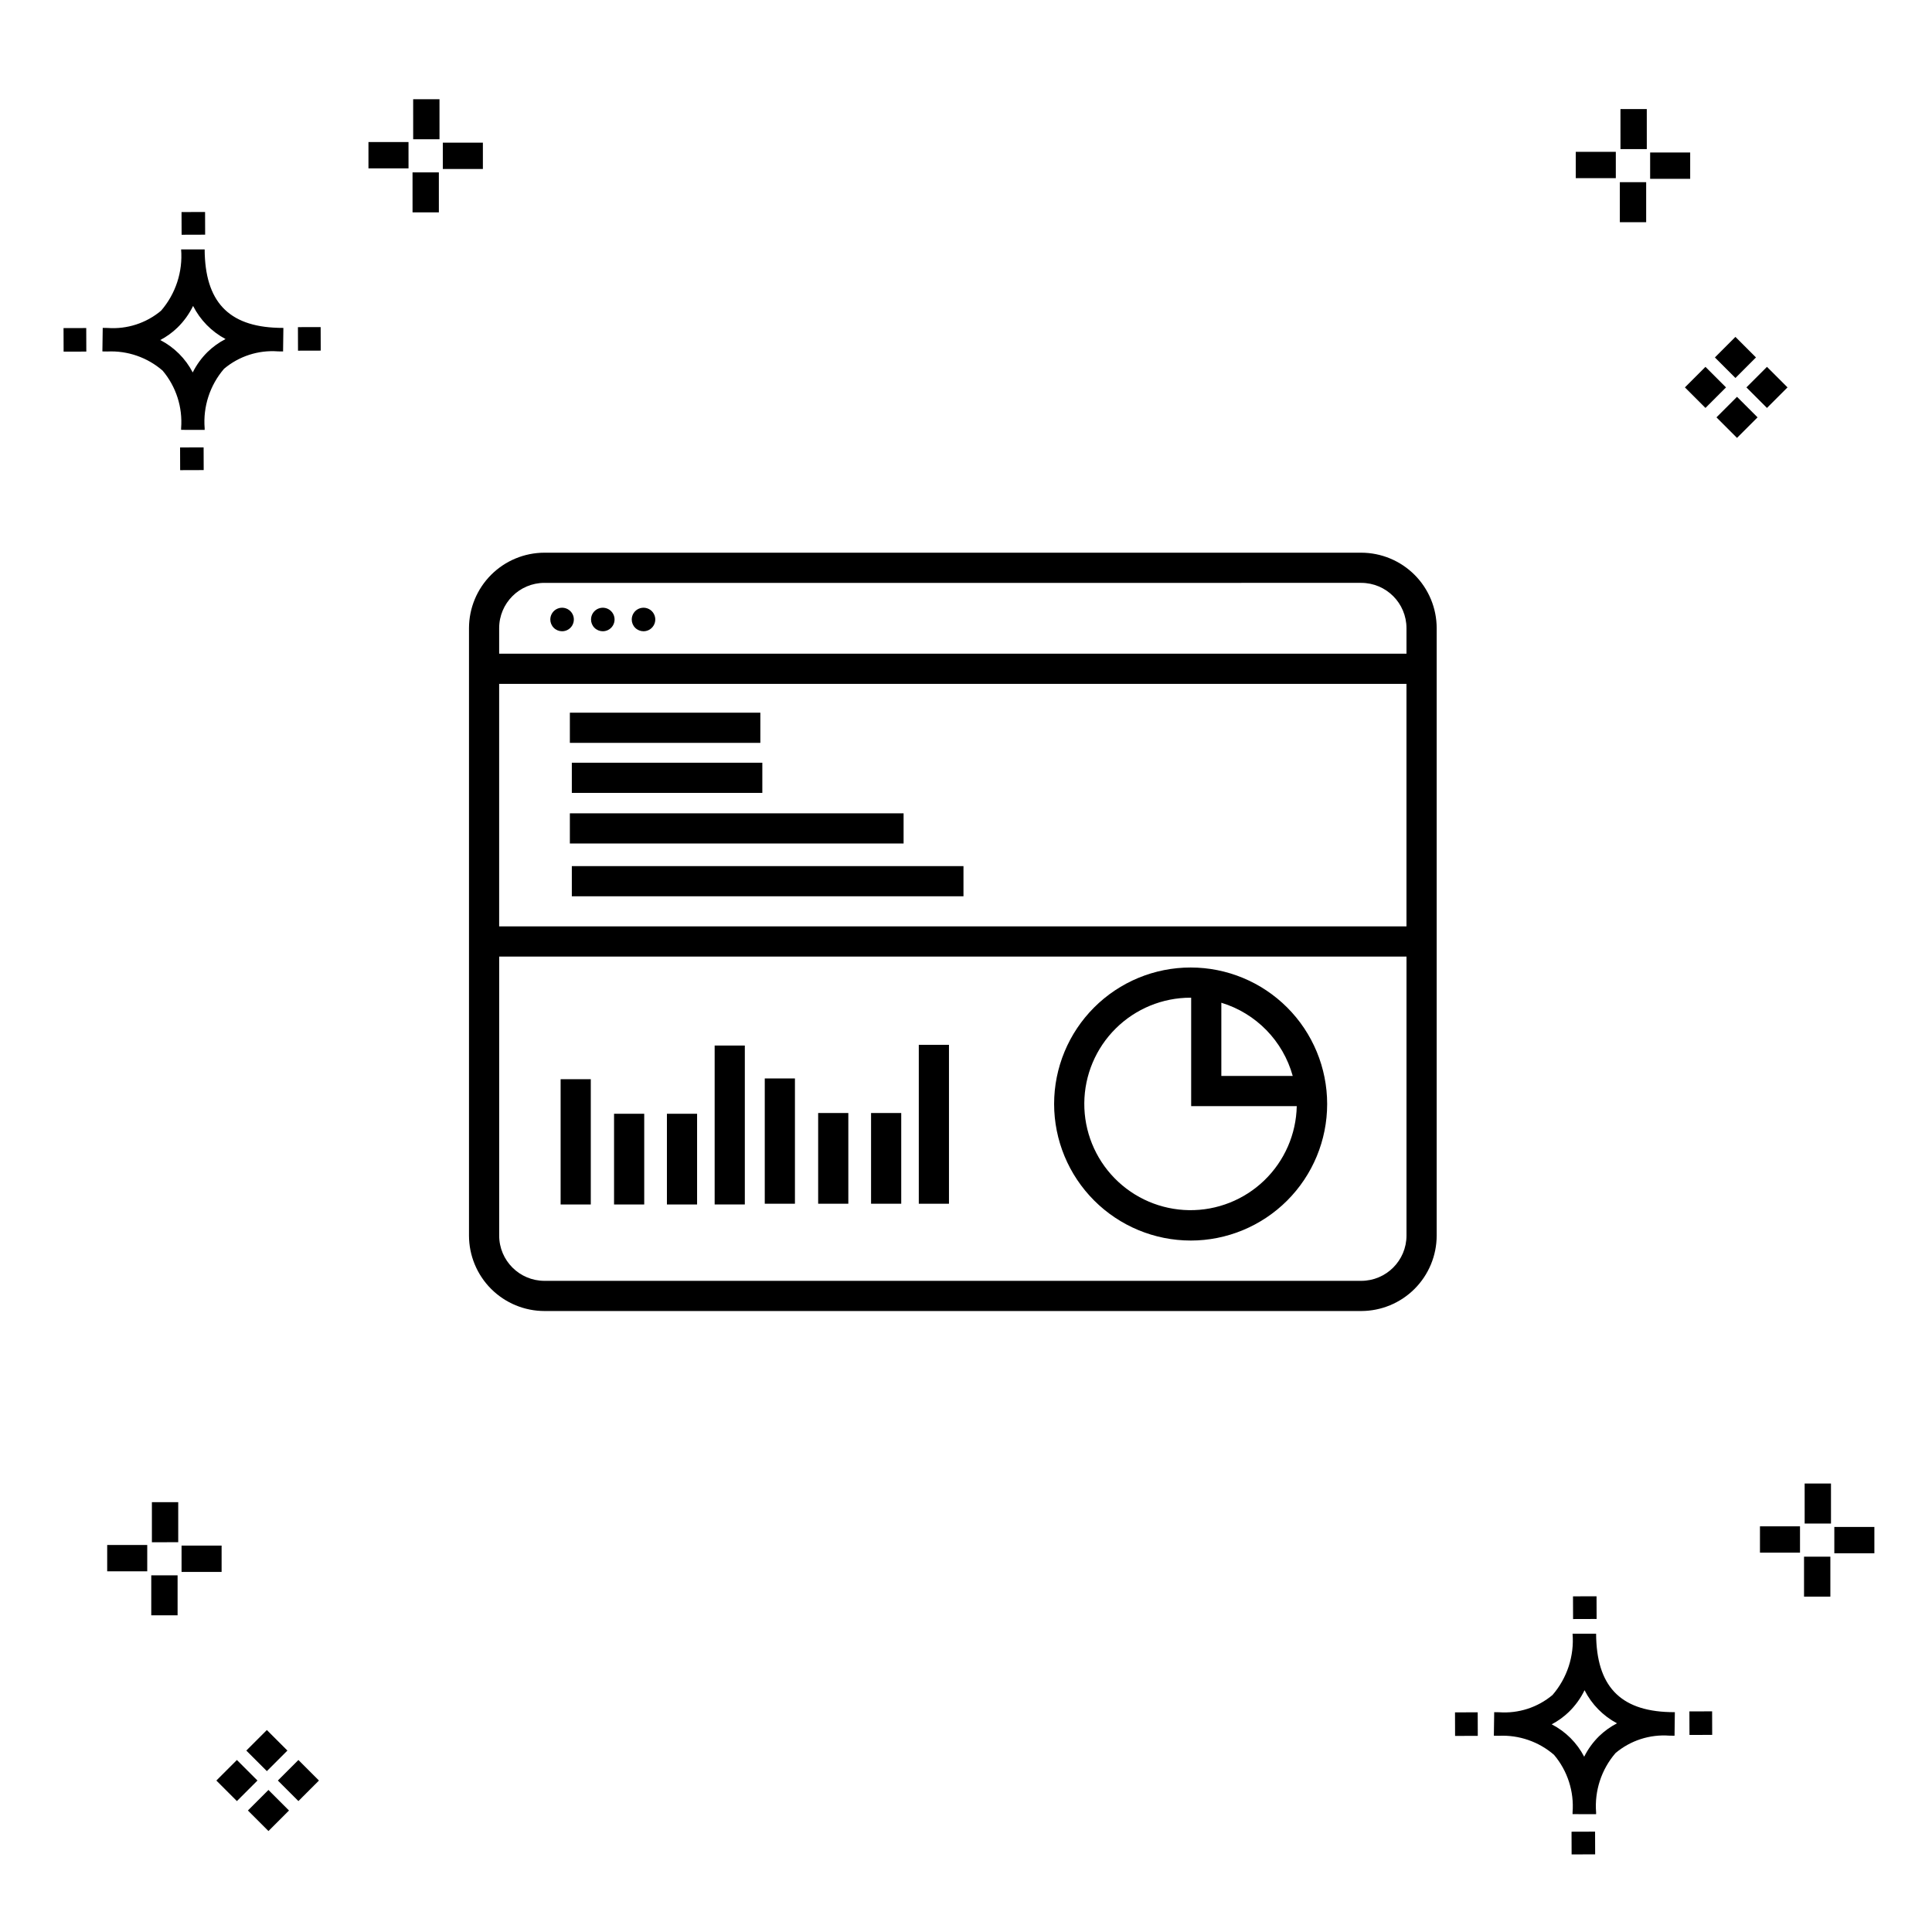
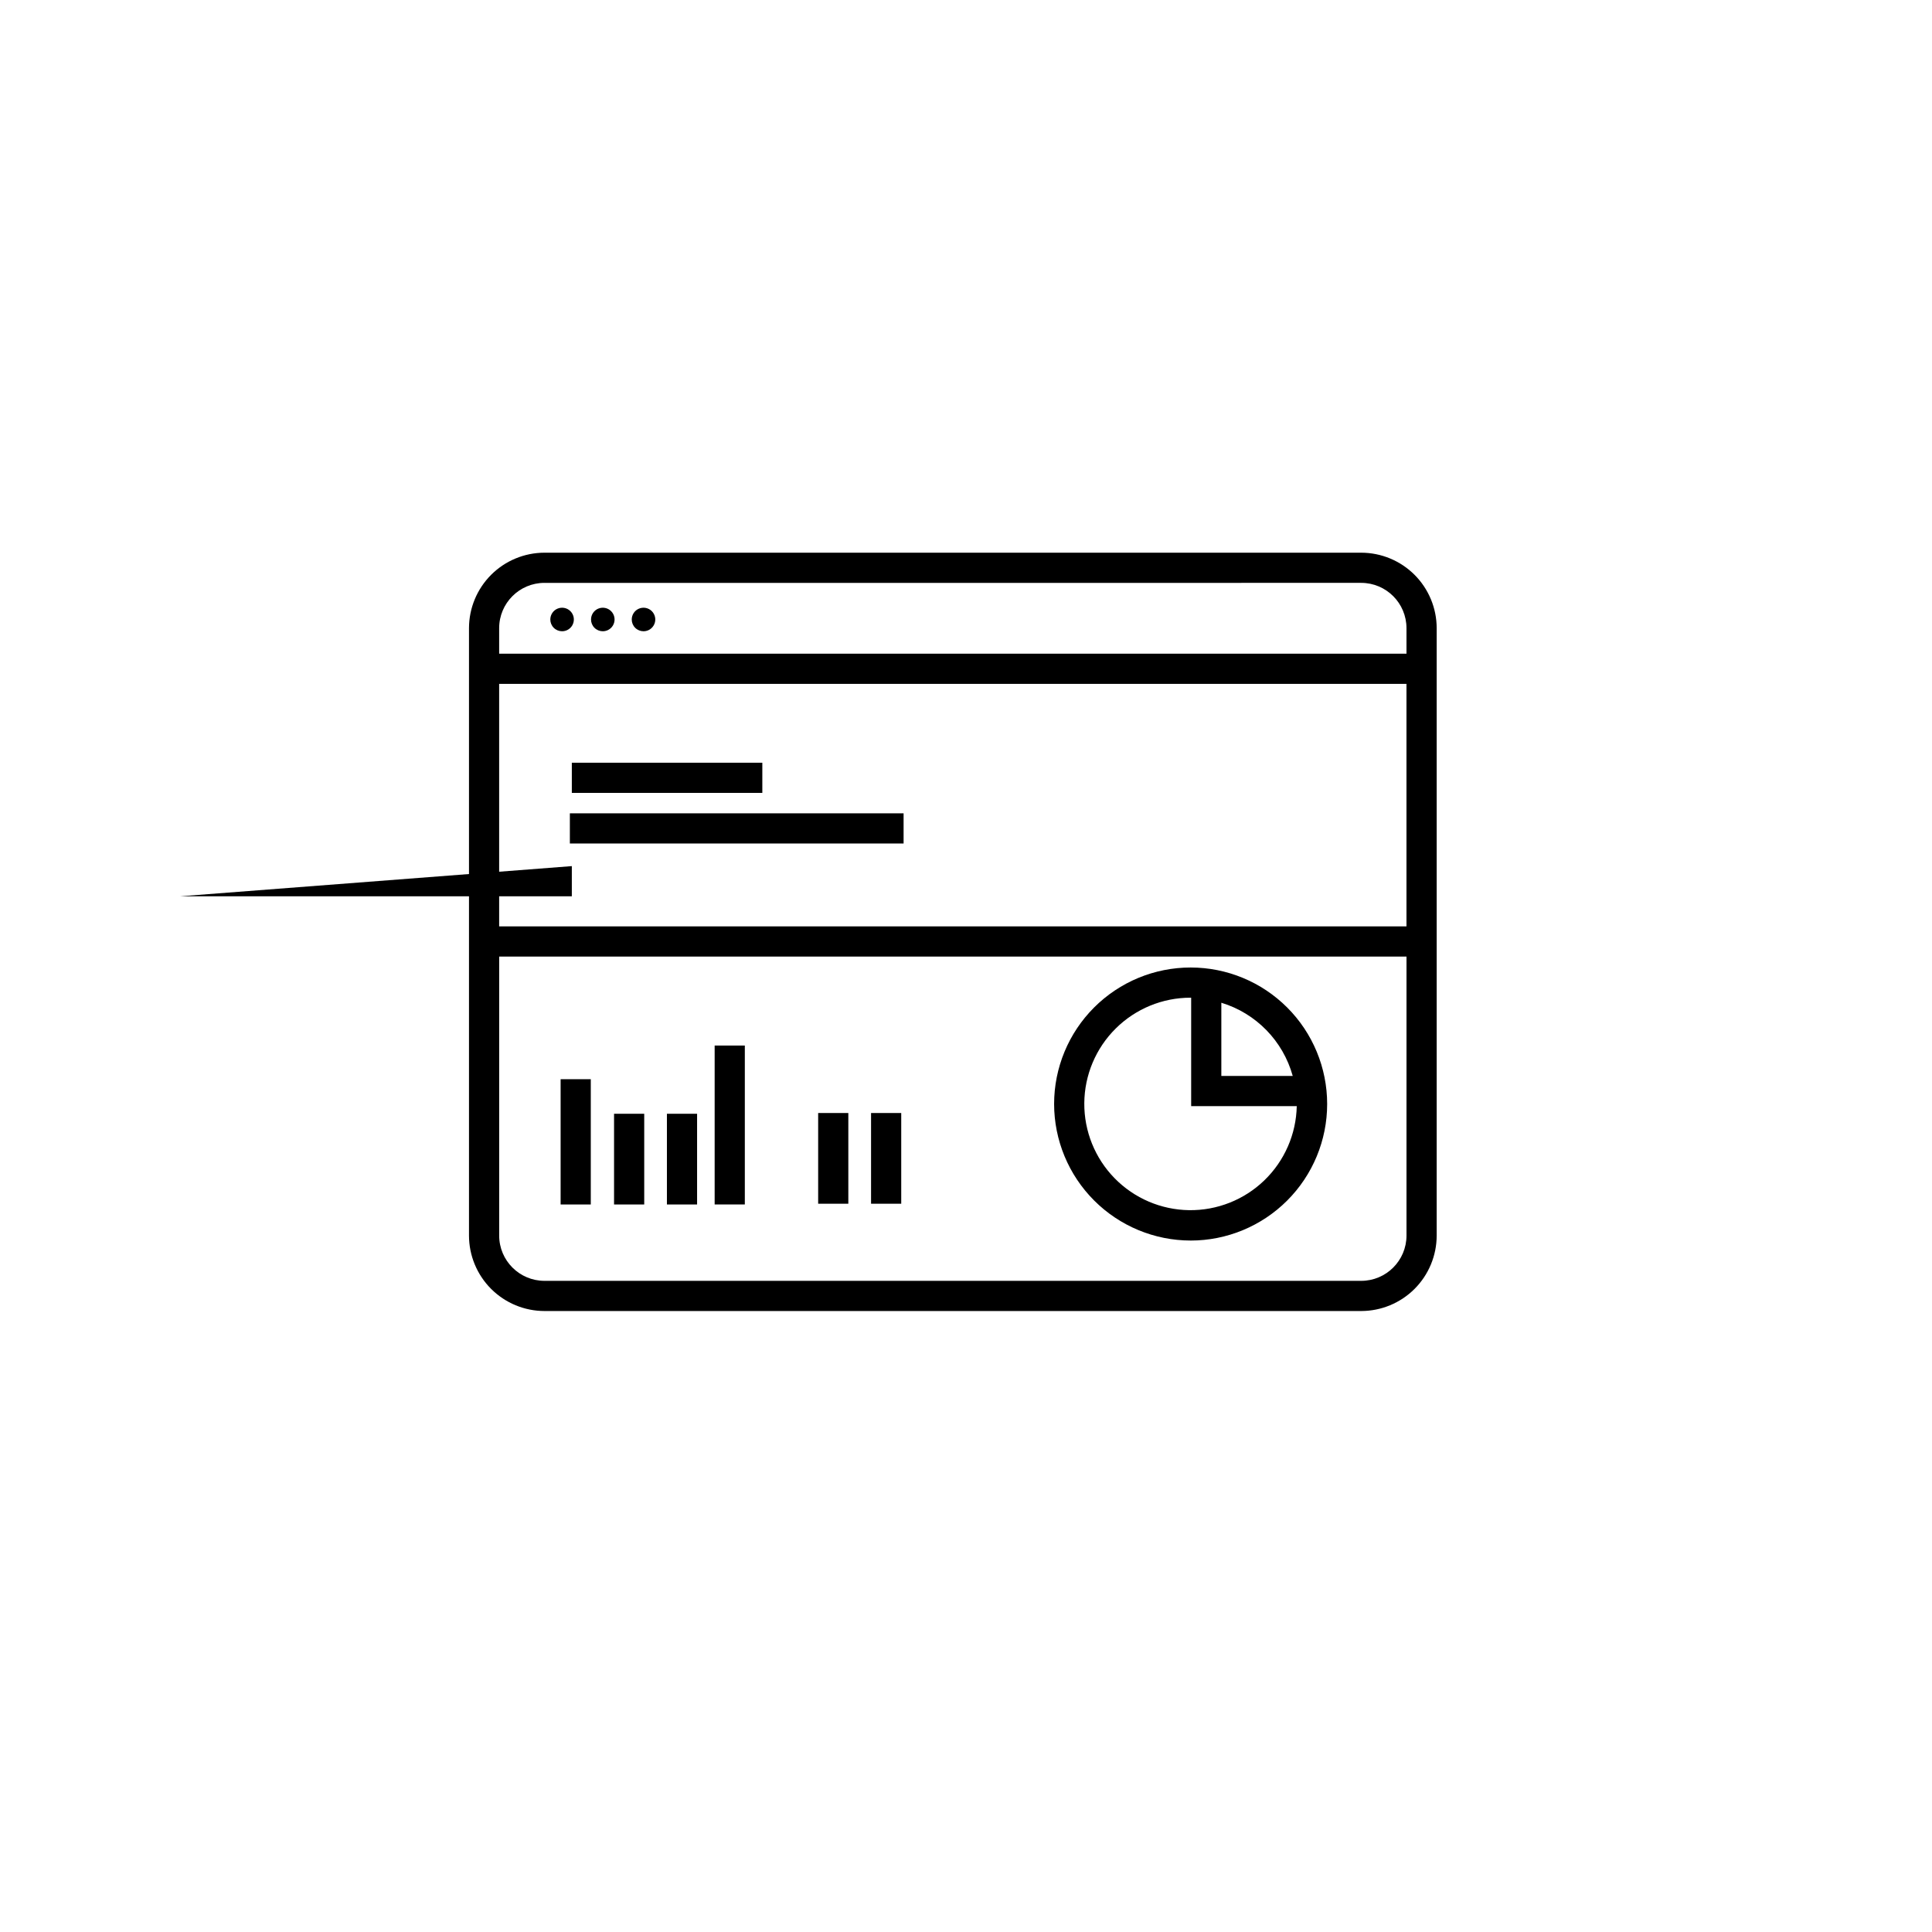
<svg xmlns="http://www.w3.org/2000/svg" fill="#000000" width="800px" height="800px" version="1.1" viewBox="144 144 512 512">
  <g>
-     <path d="m197.96 262.56 0.02 6.016-6.238 0.02-0.02-6.016zm19.738-31.68c0.434 0.023 0.93 0.008 1.402 0.02l-0.082 6.238c-0.449 0.008-0.93-0.004-1.387-0.02v-0.004c-5.172-0.379-10.285 1.277-14.254 4.617-3.746 4.352-5.598 10.023-5.141 15.75v0.449l-6.238-0.016v-0.445c0.434-5.535-1.328-11.02-4.914-15.262-4.047-3.504-9.285-5.316-14.633-5.055h-0.004c-0.434 0-0.867-0.008-1.312-0.02l0.09-6.238c0.441 0 0.879 0.008 1.309 0.02h-0.004c5.129 0.375 10.203-1.266 14.148-4.566 3.879-4.484 5.797-10.34 5.32-16.254l6.238 0.008c0.074 13.766 6.266 20.395 19.461 20.777zm-13.922 2.969h-0.004c-3.703-1.969-6.707-5.031-8.602-8.773-1.043 2.148-2.453 4.098-4.164 5.762-1.352 1.301-2.879 2.406-4.539 3.277 3.691 1.902 6.699 4.902 8.609 8.586 1.004-2.019 2.336-3.856 3.945-5.438 1.41-1.363 3.008-2.516 4.75-3.414zm-42.938-2.898 0.02 6.238 6.016-0.016-0.02-6.238zm68.137-0.273-6.019 0.016 0.02 6.238 6.019-0.016zm-30.609-24.484-0.02-6.016-6.238 0.02 0.02 6.016zm405.96 42.965 5.445 5.445-5.445 5.445-5.445-5.445zm7.941-7.941 5.445 5.445-5.445 5.445-5.445-5.445zm-16.301 0 5.445 5.445-5.445 5.445-5.445-5.445zm7.941-7.941 5.445 5.445-5.441 5.449-5.445-5.445zm-11.992-41.891h-10.613v-6.977h10.613zm-19.707-0.168h-10.613v-6.977h10.613zm8.043 11.668h-6.977v-10.602h6.977zm0.168-19.375h-6.977l-0.004-10.613h6.977zm-308.45 5.273h-10.617v-6.977h10.617zm-19.707-0.168h-10.617v-6.977h10.613zm8.043 11.664h-6.977l-0.004-10.598h6.977zm0.168-19.375h-6.977l-0.004-10.613h6.977zm300 448.52 0.02 6.016 6.238-0.02-0.02-6.016zm25.977-31.699c0.438 0.023 0.93 0.008 1.402 0.02l-0.082 6.238c-0.449 0.008-0.93-0.004-1.387-0.02-5.172-0.379-10.289 1.277-14.254 4.617-3.75 4.352-5.602 10.023-5.144 15.75v0.449l-6.238-0.016v-0.445c0.438-5.539-1.328-11.023-4.91-15.266-4.047-3.504-9.289-5.312-14.633-5.051h-0.004c-0.434 0-0.867-0.008-1.312-0.02l0.09-6.238c0.441 0 0.879 0.008 1.309 0.02h-0.004c5.129 0.371 10.203-1.266 14.145-4.566 3.879-4.484 5.797-10.34 5.32-16.254l6.238 0.008c0.074 13.762 6.266 20.395 19.461 20.773zm-13.922 2.969-0.004 0.004c-3.703-1.969-6.707-5.031-8.602-8.773-1.043 2.148-2.453 4.098-4.168 5.762-1.352 1.301-2.879 2.406-4.539 3.277 3.691 1.902 6.699 4.898 8.609 8.586 1.004-2.019 2.34-3.859 3.945-5.438 1.41-1.363 3.012-2.516 4.754-3.414zm-42.938-2.898 0.02 6.238 6.016-0.016-0.02-6.238zm68.137-0.273-6.019 0.016 0.02 6.238 6.019-0.016zm-30.609-24.48-0.02-6.016-6.238 0.02 0.02 6.016zm73.609-17.414-10.613 0.004v-6.977h10.613zm-19.707-0.164h-10.613v-6.977h10.613zm8.043 11.664h-6.977v-10.598h6.977zm0.168-19.375h-6.977l-0.004-10.613h6.977zm-414.09 70.602 5.445 5.445-5.445 5.445-5.445-5.445zm7.941-7.941 5.445 5.445-5.445 5.445-5.445-5.445zm-16.301 0 5.445 5.445-5.445 5.445-5.445-5.445zm7.941-7.941 5.445 5.445-5.445 5.445-5.445-5.445zm-11.996-41.895h-10.613v-6.973h10.613zm-19.707-0.164h-10.613v-6.977h10.613zm8.043 11.664h-6.977v-10.598h6.977zm0.168-19.375-6.977 0.004v-10.617h6.977z" />
-     <path d="m346.67 429.8h7.996v33.199h-7.996z" />
    <path d="m360.82 438.96h7.996v24.039h-7.996z" />
    <path d="m374.84 438.96h7.996v24.039h-7.996z" />
-     <path d="m387.49 420.89h7.996v42.113h-7.996z" />
    <path d="m292.57 430h7.996v33.199h-7.996z" />
    <path d="m306.73 439.16h7.996v24.039h-7.996z" />
    <path d="m320.74 439.16h7.996v24.039h-7.996z" />
    <path d="m333.39 421.08h7.996v42.113h-7.996z" />
    <path d="m504.74 290.47h-216.46c-5.297 0.008-10.379 2.117-14.129 5.863-3.746 3.75-5.856 8.828-5.863 14.129v160.98c0.008 5.301 2.117 10.379 5.863 14.129 3.75 3.746 8.832 5.856 14.129 5.863h216.46c5.301-0.008 10.383-2.117 14.133-5.863 3.746-3.75 5.856-8.828 5.863-14.129v-160.98c-0.008-5.301-2.117-10.379-5.863-14.129-3.75-3.746-8.832-5.856-14.133-5.863zm-228.46 34.762h240.45v64.273h-240.45zm11.996-26.762 216.46-0.004c6.625 0.008 11.988 5.375 11.996 11.996v6.769l-240.45 0.004v-6.773c0.004-6.621 5.371-11.988 11.992-11.996zm228.46 172.97c-0.008 6.621-5.371 11.988-11.996 11.996h-216.46c-6.621-0.008-11.988-5.375-11.992-11.996v-73.941h240.45z" />
    <path d="m303.75 311.29c1.258 0 2.398-0.758 2.879-1.926 0.484-1.164 0.215-2.504-0.676-3.398-0.891-0.891-2.234-1.156-3.398-0.676-1.164 0.484-1.926 1.621-1.926 2.883 0 0.828 0.328 1.621 0.914 2.203 0.586 0.586 1.379 0.914 2.207 0.914z" />
    <path d="m314.54 311.29c1.258 0 2.398-0.758 2.879-1.926 0.484-1.164 0.215-2.504-0.676-3.398-0.891-0.891-2.234-1.156-3.398-0.676-1.164 0.484-1.926 1.621-1.926 2.883 0 0.828 0.328 1.621 0.914 2.203 0.586 0.586 1.379 0.914 2.207 0.914z" />
    <path d="m292.96 311.29c1.262 0 2.398-0.758 2.879-1.926 0.484-1.164 0.219-2.504-0.676-3.398-0.891-0.891-2.234-1.156-3.398-0.676-1.164 0.484-1.926 1.621-1.926 2.883 0 0.828 0.328 1.621 0.914 2.203 0.586 0.586 1.379 0.914 2.207 0.914z" />
    <path d="m459.53 472.76c9.594 0 18.797-3.812 25.582-10.598 6.785-6.785 10.598-15.988 10.598-25.582s-3.809-18.797-10.594-25.582c-6.785-6.785-15.988-10.598-25.582-10.598-9.598-0.004-18.797 3.809-25.586 10.594-6.785 6.785-10.598 15.988-10.598 25.582 0.012 9.594 3.828 18.789 10.609 25.57 6.781 6.785 15.977 10.602 25.57 10.613zm27.055-43.629h-18.918v-19.395c9.211 2.801 16.348 10.117 18.918 19.395zm-27.055-20.734 0.141 0.016v28.719h27.984v-0.004c-0.152 7.434-3.238 14.508-8.586 19.672-5.348 5.168-12.523 8.008-19.957 7.906-7.434-0.105-14.527-3.144-19.727-8.457-5.203-5.312-8.09-12.469-8.035-19.906 0.055-7.434 3.047-14.547 8.328-19.781 5.277-5.238 12.414-8.172 19.852-8.164z" />
-     <path d="m295.02 332.87h50.48v7.996h-50.48z" />
    <path d="m295.54 346.13h50.484v7.996h-50.484z" />
    <path d="m295.02 359.54h88.441v7.996h-88.441z" />
-     <path d="m295.54 373.53h103.79v7.996h-103.79z" />
+     <path d="m295.54 373.53v7.996h-103.79z" />
  </g>
</svg>